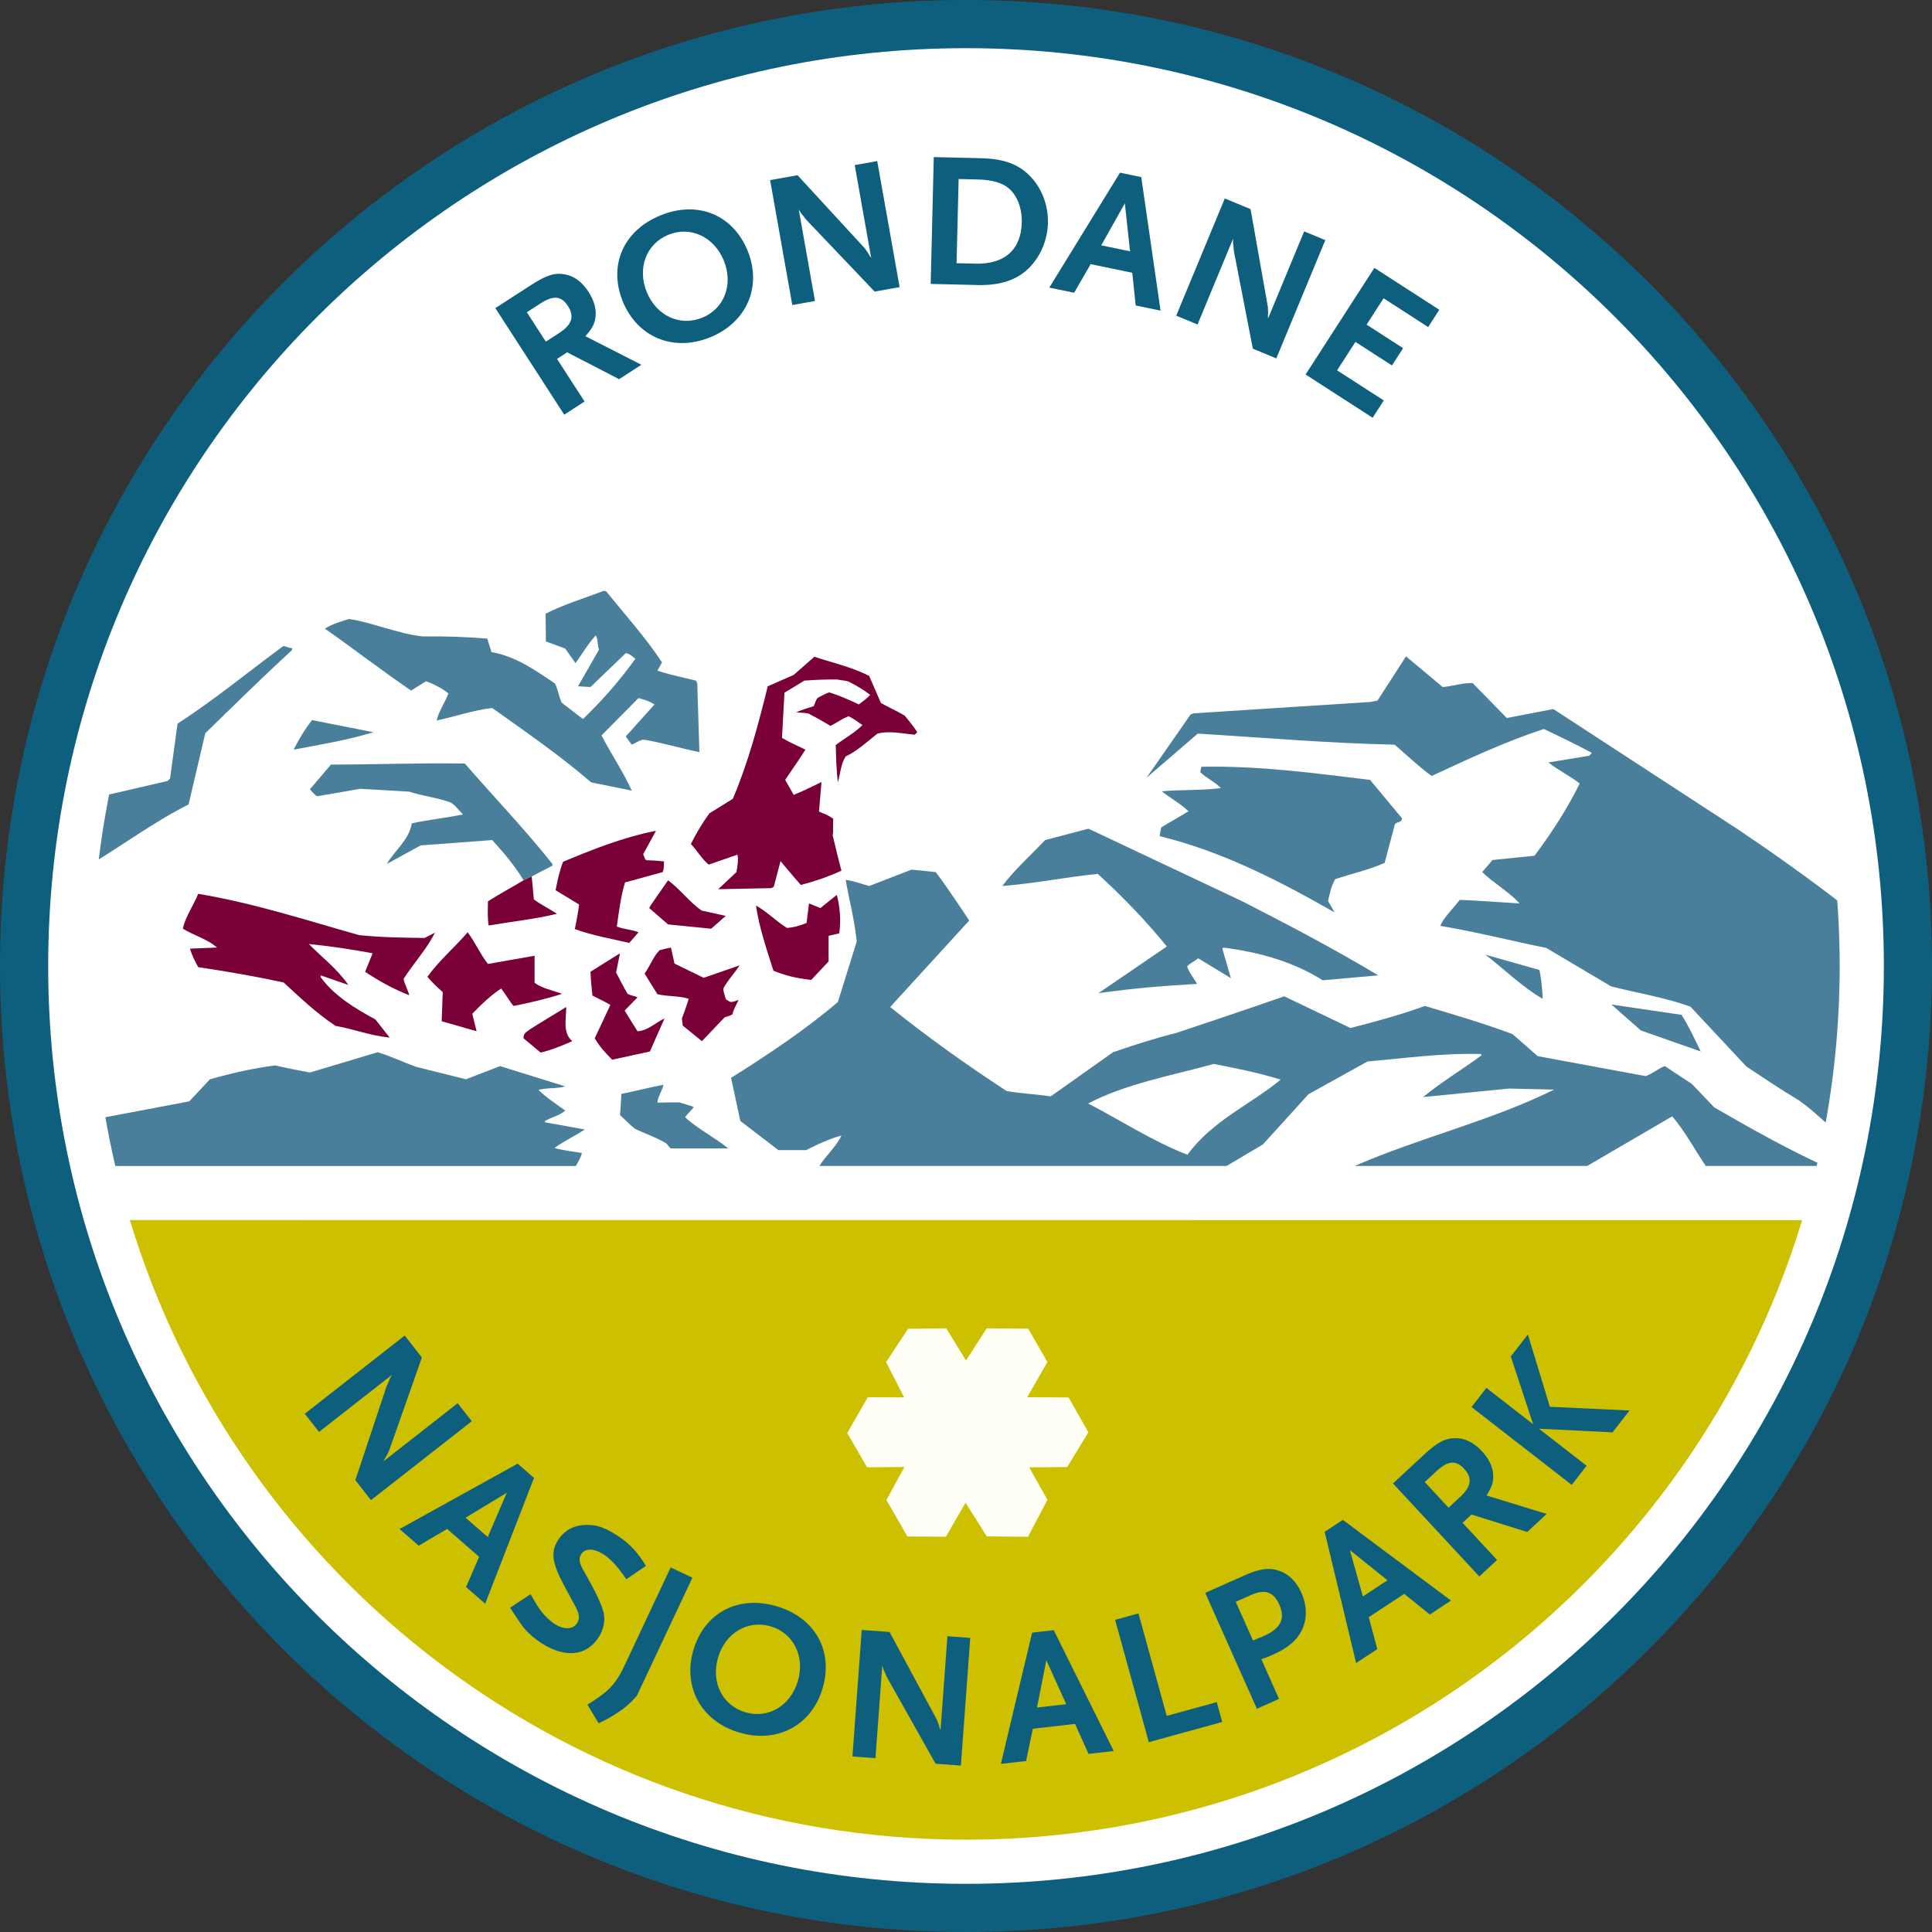
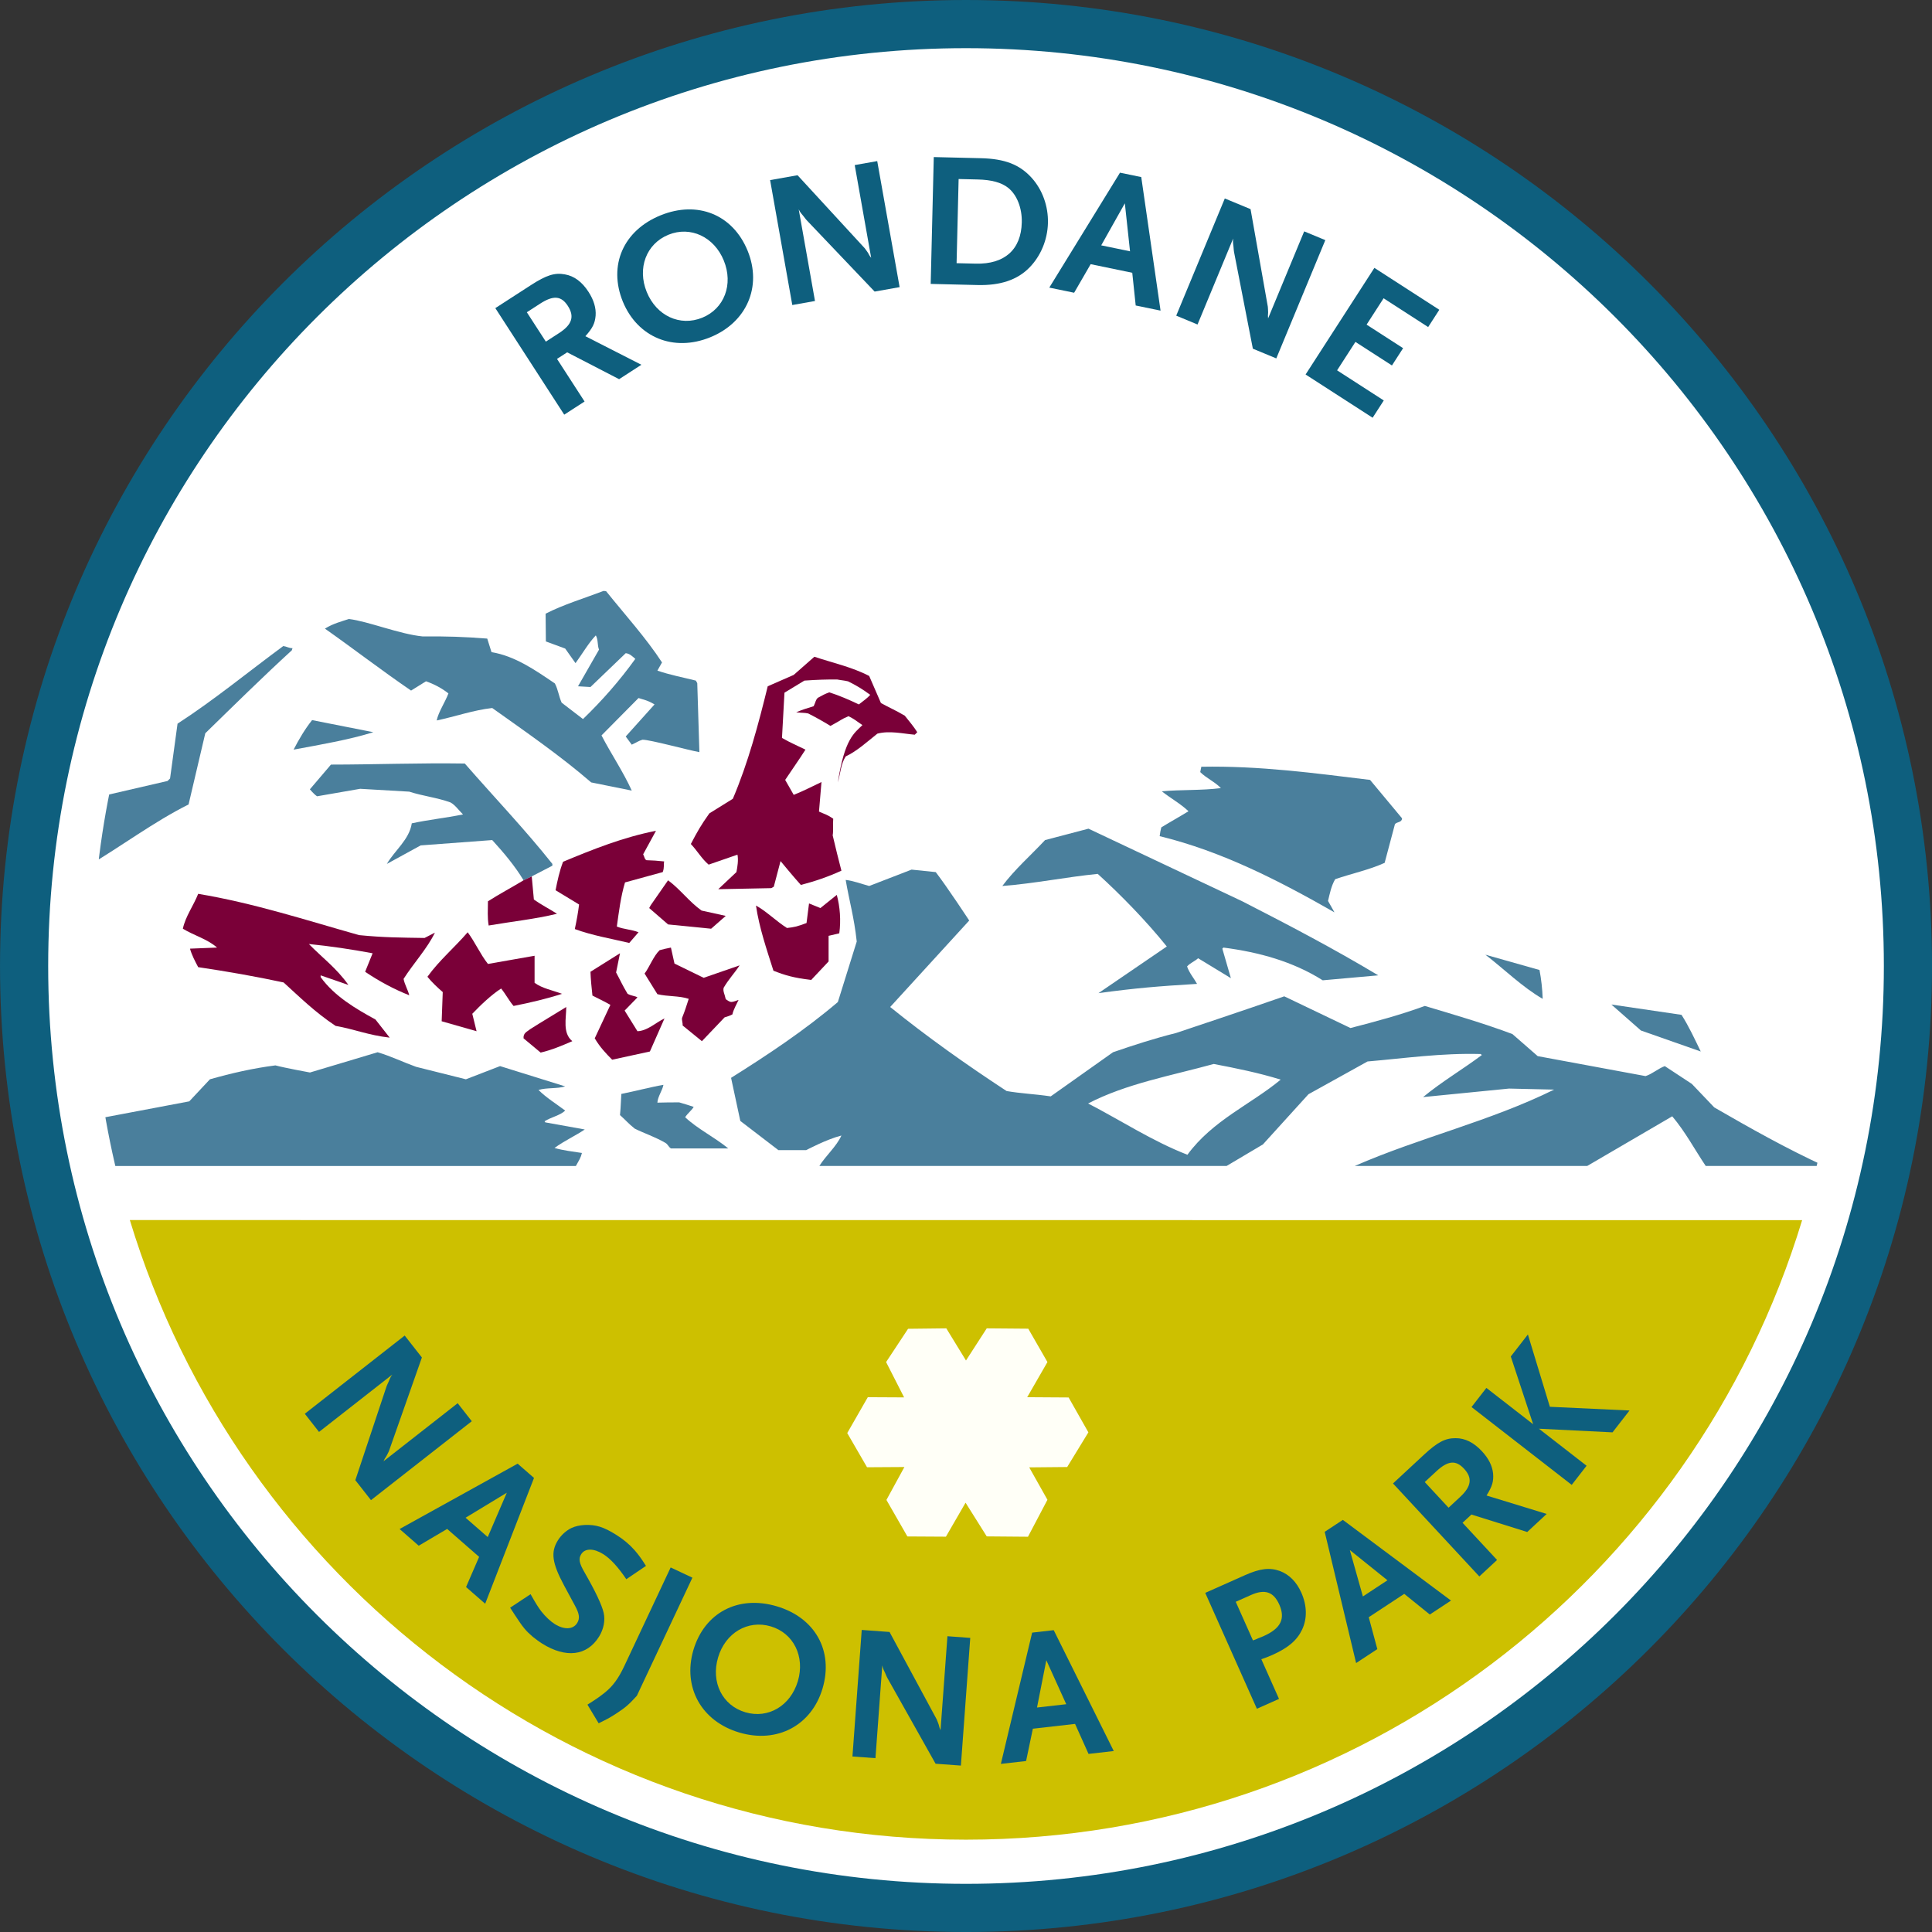
<svg xmlns="http://www.w3.org/2000/svg" version="1.0" width="125.647" height="125.647" id="svg3707">
  <rect width="100%" height="100%" fill="#333333" stroke="none" />
  <defs id="defs3709">
    <clipPath id="clipPath3503">
      <path d="M 89.703,490.529 C 89.703,466.736 105.674,446.674 127.48,440.476 L 127.48,440.476 L 155.984,440.476 C 173.259,445.386 186.871,458.995 191.783,476.27 L 191.783,476.27 L 191.783,504.788 C 185.584,526.59 165.523,542.557 141.732,542.557 L 141.732,542.557 C 112.998,542.557 89.703,519.263 89.703,490.529" id="path3505" />
    </clipPath>
    <clipPath id="clipPath3519">
      <path d="M 95.288,491.517 C 95.288,466.412 115.639,446.062 140.743,446.062 L 140.743,446.062 C 165.848,446.062 186.198,466.412 186.198,491.517 L 186.198,491.517 C 186.198,516.621 165.848,536.971 140.743,536.971 L 140.743,536.971 C 115.639,536.971 95.288,516.621 95.288,491.517" id="path3521" />
    </clipPath>
    <clipPath id="clipPath3615">
      <path d="M 89.703,490.529 C 89.703,466.736 105.674,446.674 127.48,440.476 L 127.48,440.476 L 155.984,440.476 C 173.259,445.386 186.871,458.995 191.783,476.27 L 191.783,476.27 L 191.783,504.788 C 185.584,526.59 165.523,542.557 141.732,542.557 L 141.732,542.557 C 112.998,542.557 89.703,519.263 89.703,490.529" id="path3617" />
    </clipPath>
  </defs>
  <g transform="translate(-312.176,-469.538)" id="layer1">
    <g transform="matrix(1.25,0,0,-1.25,199.071,1146.758)" id="g3499">
      <g clip-path="url(#clipPath3503)" id="g3501">
        <g transform="translate(186.198,491.517)" id="g3507">
          <path d="M 0,0 C 0,-25.104 -20.351,-45.455 -45.455,-45.455 C -70.559,-45.455 -90.91,-25.104 -90.91,0 C -90.91,25.104 -70.559,45.455 -45.455,45.455 C -20.351,45.455 0,25.104 0,0" id="path3509" style="fill:#fffbd1;fill-opacity:1;fill-rule:nonzero;stroke:none" />
        </g>
        <g transform="translate(189.75,491.517)" id="g3511">
          <path d="M 0,0 C 0,-27.066 -21.941,-49.007 -49.006,-49.007 C -76.072,-49.007 -98.012,-27.066 -98.012,0 C -98.012,27.065 -76.072,49.006 -49.006,49.006 C -21.941,49.006 0,27.065 0,0" id="path3513" style="fill:#ffffff;fill-opacity:1;fill-rule:nonzero;stroke:none" />
        </g>
      </g>
    </g>
    <g transform="matrix(1.25,0,0,-1.25,199.071,1146.758)" id="g3515">
      <g clip-path="url(#clipPath3519)" id="g3517">
        <g transform="translate(122.02,511.015)" id="g3523">
          <path d="M 0,0 C 0.982,-1.223 2.074,-2.426 2.907,-3.704 L 2.667,-4.13 C 3.315,-4.353 4.001,-4.483 4.667,-4.649 L 4.741,-4.779 L 4.852,-8.371 C 4.315,-8.279 2.275,-7.719 1.891,-7.725 C 1.679,-7.788 1.637,-7.841 1.333,-7.983 L 1.019,-7.557 L 2.518,-5.889 C 2.146,-5.665 1.963,-5.649 1.685,-5.556 L -0.241,-7.501 C 0.259,-8.464 0.889,-9.391 1.333,-10.372 L -0.778,-9.946 C -2.408,-8.538 -4.186,-7.316 -5.927,-6.075 C -6.908,-6.186 -7.853,-6.52 -8.816,-6.723 C -8.723,-6.279 -8.39,-5.797 -8.205,-5.316 C -8.557,-5.038 -8.952,-4.832 -9.372,-4.685 L -10.149,-5.168 C -11.668,-4.13 -13.131,-3.001 -14.631,-1.945 C -14.202,-1.677 -13.754,-1.567 -13.384,-1.444 C -12.366,-1.567 -10.764,-2.231 -9.538,-2.352 C -8.291,-2.339 -7.396,-2.37 -6.186,-2.463 L -5.964,-3.168 C -4.742,-3.371 -3.704,-4.094 -2.667,-4.797 C -2.5,-5.112 -2.463,-5.464 -2.315,-5.797 L -1.204,-6.65 C -0.204,-5.686 0.704,-4.649 1.518,-3.519 C 1.37,-3.39 1.222,-3.241 1.019,-3.223 L -0.815,-4.983 L -1.463,-4.945 L -0.37,-3.038 C -0.463,-2.815 -0.407,-2.519 -0.537,-2.297 C -0.926,-2.704 -1.241,-3.26 -1.593,-3.741 L -2.13,-2.982 L -3.135,-2.612 L -3.149,-1.167 C -2.204,-0.685 -1.149,-0.371 -0.13,0.018 L 0,0 z" id="path3525" style="fill:#4a7f9c;fill-opacity:1;fill-rule:nonzero;stroke:none" />
        </g>
        <g transform="translate(105.703,508.052)" id="g3527">
          <path d="M 0,0 L -0.037,-0.111 C -1.556,-1.5 -3.075,-3 -4.538,-4.426 L -5.408,-8.13 C -7.223,-9.038 -8.89,-10.297 -10.649,-11.334 C -10.538,-10.112 -10.242,-8.89 -9.946,-7.705 L -6.501,-6.908 L -6.371,-6.778 L -5.982,-3.927 C -4.093,-2.704 -2.315,-1.241 -0.481,0.111 C -0.315,0.092 -0.185,0 0,0" id="path3529" style="fill:#4a7f9c;fill-opacity:1;fill-rule:nonzero;stroke:none" />
        </g>
        <g transform="translate(165.543,506.033)" id="g3531">
-           <path d="M 0,0 C 0.537,0.037 1.019,0.223 1.556,0.204 L 3.334,-1.611 L 5.759,-1.148 L 15.391,-7.426 C 17.261,-8.686 19.113,-10.001 20.947,-11.427 C 21.317,-15.335 21.225,-19.279 20.41,-23.076 C 19.475,-22.281 19.185,-21.961 18.529,-21.504 C 17.437,-20.846 16.697,-20.341 15.798,-19.742 L 12.89,-16.631 C 11.557,-16.15 10.131,-15.927 8.76,-15.575 L 5.39,-13.576 C 3.556,-13.204 1.741,-12.742 -0.129,-12.427 C 0.074,-11.964 0.537,-11.538 0.889,-11.075 C 1.926,-11.112 3.001,-11.204 4.001,-11.26 C 3.445,-10.649 2.649,-10.204 2.056,-9.63 L 2.593,-9.001 L 4.779,-8.778 C 5.667,-7.593 6.482,-6.334 7.131,-5.019 C 6.594,-4.611 6.019,-4.334 5.501,-3.926 L 7.631,-3.574 L 7.76,-3.426 C 6.926,-2.982 6.093,-2.574 5.26,-2.185 C 3.241,-2.852 1.334,-3.741 -0.574,-4.63 C -1.26,-4.129 -1.852,-3.556 -2.5,-3 C -6,-2.926 -9.334,-2.63 -12.742,-2.426 L -15.409,-4.723 L -13.112,-1.426 L -12.964,-1.37 L -3.759,-0.778 L -3.389,-0.704 L -1.907,1.593 L 0,0 z" id="path3533" style="fill:#4a7f9c;fill-opacity:1;fill-rule:nonzero;stroke:none" />
-         </g>
+           </g>
        <g transform="translate(109.907,503.681)" id="g3535">
          <path d="M 0,0 C -1.241,-0.389 -2.76,-0.649 -4.148,-0.907 C -3.871,-0.37 -3.556,0.166 -3.186,0.629 L 0,0 z" id="path3537" style="fill:#4a7f9c;fill-opacity:1;fill-rule:nonzero;stroke:none" />
        </g>
        <g transform="translate(117.723,495.977)" id="g3539">
          <path d="M 0,0 C -0.444,0.74 -1.037,1.444 -1.63,2.092 L -5.352,1.815 L -7.112,0.851 C -6.704,1.555 -5.945,2.111 -5.815,2.963 C -4.963,3.148 -4.079,3.239 -3.149,3.426 C -3.407,3.679 -3.552,3.912 -3.801,4.05 C -4.496,4.303 -5.251,4.384 -5.945,4.611 L -8.501,4.759 L -10.742,4.37 C -10.908,4.477 -11.117,4.732 -11.117,4.732 L -10.02,6.019 C -7.834,6.019 -5.408,6.111 -3.056,6.074 C -1.556,4.352 0.074,2.648 1.5,0.851 L 1.5,0.759 L 0.426,0.203 L 0,0 z" id="path3541" style="fill:#4a7f9c;fill-opacity:1;fill-rule:nonzero;stroke:none" />
        </g>
        <g transform="translate(161.765,501.199)" id="g3543">
          <path d="M 0,0 L 1.666,-2 C 1.648,-2.223 1.425,-2.167 1.296,-2.297 L 0.759,-4.315 C -0.056,-4.686 -0.964,-4.871 -1.816,-5.167 C -2.019,-5.519 -2.094,-5.908 -2.187,-6.297 L -1.852,-6.89 C -4.742,-5.241 -7.687,-3.723 -10.946,-2.926 C -10.919,-2.725 -10.906,-2.643 -10.861,-2.47 C -10.409,-2.192 -9.946,-1.937 -9.447,-1.63 C -9.854,-1.241 -10.391,-0.945 -10.836,-0.593 C -9.835,-0.5 -8.761,-0.556 -7.761,-0.426 C -8.058,-0.111 -8.521,0.092 -8.835,0.407 L -8.779,0.685 C -5.742,0.741 -2.89,0.352 0,0" id="path3545" style="fill:#4a7f9c;fill-opacity:1;fill-rule:nonzero;stroke:none" />
        </g>
        <g transform="translate(155.116,494.884)" id="g3547">
          <path d="M 0,0 C 2.389,-1.223 4.76,-2.464 7.075,-3.853 L 4.186,-4.111 C 2.63,-3.13 0.871,-2.648 -0.981,-2.408 L -1.037,-2.464 L -0.592,-4 L -2.296,-2.963 C -2.481,-3.13 -2.704,-3.204 -2.871,-3.39 C -2.759,-3.723 -2.518,-4 -2.352,-4.297 C -4.362,-4.419 -5.519,-4.512 -7.481,-4.779 L -3.926,-2.352 C -4.982,-1.037 -6.315,0.333 -7.52,1.426 C -9.186,1.259 -10.797,0.926 -12.483,0.796 C -11.835,1.667 -11.001,2.389 -10.259,3.185 L -8.001,3.778 L 0,0 z" id="path3549" style="fill:#4a7f9c;fill-opacity:1;fill-rule:nonzero;stroke:none" />
        </g>
        <g transform="translate(170.581,491.309)" id="g3551">
          <path d="M 0,0 C 0.092,-0.482 0.148,-0.982 0.166,-1.501 C -0.871,-0.907 -1.852,0.056 -2.815,0.796 L 0,0 z" id="path3553" style="fill:#4a7f9c;fill-opacity:1;fill-rule:nonzero;stroke:none" />
        </g>
        <g transform="translate(177.97,488.976)" id="g3555">
          <path d="M 0,0 C 0.389,-0.611 0.685,-1.26 1,-1.907 L -2.112,-0.815 L -3.649,0.537 L 0,0 z" id="path3557" style="fill:#4a7f9c;fill-opacity:1;fill-rule:nonzero;stroke:none" />
        </g>
        <g transform="translate(135.706,506.607)" id="g3559">
-           <path d="M 0,0 L 0.611,-1.408 C 1.088,-1.673 1.342,-1.766 1.852,-2.067 C 2.037,-2.299 2.331,-2.649 2.5,-2.924 C 2.5,-2.924 2.465,-2.97 2.371,-3.056 C 1.741,-3.001 1.056,-2.834 0.426,-3.001 C -0.111,-3.426 -0.63,-3.908 -1.223,-4.186 C -1.482,-4.593 -1.501,-5.094 -1.63,-5.538 C -1.704,-4.927 -1.722,-4.259 -1.741,-3.593 C -1.278,-3.241 -0.76,-2.963 -0.352,-2.556 C -0.718,-2.299 -0.815,-2.223 -1.075,-2.093 C -1.505,-2.276 -1.412,-2.276 -2.014,-2.599 C -2.302,-2.42 -2.756,-2.161 -3.172,-1.951 C -3.38,-1.905 -3.496,-1.928 -3.797,-1.89 C -3.404,-1.72 -3.264,-1.697 -2.889,-1.574 C -2.778,-1.349 -2.789,-1.237 -2.668,-1.135 C -2.431,-1.002 -2.285,-0.926 -2.074,-0.852 C -1.556,-1.018 -1.037,-1.241 -0.537,-1.481 C -0.255,-1.257 -0.111,-1.167 0.055,-0.982 C -0.394,-0.655 -0.672,-0.492 -1.099,-0.28 C -1.32,-0.227 -1.447,-0.227 -1.667,-0.183 C -2.257,-0.181 -2.651,-0.192 -3.371,-0.241 L -4.408,-0.87 L -4.537,-3.223 C -4.098,-3.479 -3.723,-3.63 -3.315,-3.833 C -3.681,-4.405 -3.982,-4.822 -4.371,-5.408 L -3.927,-6.186 C -3.404,-5.98 -2.964,-5.742 -2.482,-5.519 L -2.612,-7.056 C -2.28,-7.207 -2.188,-7.207 -1.871,-7.427 C -1.899,-7.739 -1.852,-8.005 -1.899,-8.294 C -1.736,-9.001 -1.609,-9.487 -1.445,-10.131 C -2.13,-10.446 -2.834,-10.686 -3.556,-10.872 C -3.927,-10.464 -4.612,-9.631 -4.612,-9.631 L -4.963,-10.964 L -5.093,-11.039 L -7.853,-11.094 L -6.908,-10.205 C -6.853,-9.927 -6.797,-9.575 -6.853,-9.297 L -8.353,-9.816 C -8.705,-9.52 -8.946,-9.094 -9.279,-8.742 C -8.936,-8.086 -8.752,-7.762 -8.316,-7.149 L -7.094,-6.39 C -6.297,-4.519 -5.76,-2.5 -5.279,-0.537 L -3.927,0.055 L -2.852,1 C -1.908,0.685 -0.889,0.463 0,0" id="path3561" style="fill:#7a0038;fill-opacity:1;fill-rule:nonzero;stroke:none" />
+           <path d="M 0,0 L 0.611,-1.408 C 1.088,-1.673 1.342,-1.766 1.852,-2.067 C 2.037,-2.299 2.331,-2.649 2.5,-2.924 C 2.5,-2.924 2.465,-2.97 2.371,-3.056 C 1.741,-3.001 1.056,-2.834 0.426,-3.001 C -0.111,-3.426 -0.63,-3.908 -1.223,-4.186 C -1.482,-4.593 -1.501,-5.094 -1.63,-5.538 C -1.278,-3.241 -0.76,-2.963 -0.352,-2.556 C -0.718,-2.299 -0.815,-2.223 -1.075,-2.093 C -1.505,-2.276 -1.412,-2.276 -2.014,-2.599 C -2.302,-2.42 -2.756,-2.161 -3.172,-1.951 C -3.38,-1.905 -3.496,-1.928 -3.797,-1.89 C -3.404,-1.72 -3.264,-1.697 -2.889,-1.574 C -2.778,-1.349 -2.789,-1.237 -2.668,-1.135 C -2.431,-1.002 -2.285,-0.926 -2.074,-0.852 C -1.556,-1.018 -1.037,-1.241 -0.537,-1.481 C -0.255,-1.257 -0.111,-1.167 0.055,-0.982 C -0.394,-0.655 -0.672,-0.492 -1.099,-0.28 C -1.32,-0.227 -1.447,-0.227 -1.667,-0.183 C -2.257,-0.181 -2.651,-0.192 -3.371,-0.241 L -4.408,-0.87 L -4.537,-3.223 C -4.098,-3.479 -3.723,-3.63 -3.315,-3.833 C -3.681,-4.405 -3.982,-4.822 -4.371,-5.408 L -3.927,-6.186 C -3.404,-5.98 -2.964,-5.742 -2.482,-5.519 L -2.612,-7.056 C -2.28,-7.207 -2.188,-7.207 -1.871,-7.427 C -1.899,-7.739 -1.852,-8.005 -1.899,-8.294 C -1.736,-9.001 -1.609,-9.487 -1.445,-10.131 C -2.13,-10.446 -2.834,-10.686 -3.556,-10.872 C -3.927,-10.464 -4.612,-9.631 -4.612,-9.631 L -4.963,-10.964 L -5.093,-11.039 L -7.853,-11.094 L -6.908,-10.205 C -6.853,-9.927 -6.797,-9.575 -6.853,-9.297 L -8.353,-9.816 C -8.705,-9.52 -8.946,-9.094 -9.279,-8.742 C -8.936,-8.086 -8.752,-7.762 -8.316,-7.149 L -7.094,-6.39 C -6.297,-4.519 -5.76,-2.5 -5.279,-0.537 L -3.927,0.055 L -2.852,1 C -1.908,0.685 -0.889,0.463 0,0" id="path3561" style="fill:#7a0038;fill-opacity:1;fill-rule:nonzero;stroke:none" />
        </g>
        <g transform="translate(118.149,496.18)" id="g3563">
          <path d="M 0,0 L 0.111,-1.204 C 0.5,-1.482 0.907,-1.685 1.315,-1.945 C 0.185,-2.222 -1.055,-2.352 -2.241,-2.556 C -2.315,-2.093 -2.278,-1.796 -2.278,-1.296 C -1.667,-0.907 -1.037,-0.574 -0.426,-0.204 L 0,0 z" id="path3565" style="fill:#7a0038;fill-opacity:1;fill-rule:nonzero;stroke:none" />
        </g>
        <g transform="translate(123.946,497.329)" id="g3567">
          <path d="M 0,0 C 0.069,-0.127 0.072,-0.263 0.174,-0.308 C 0.463,-0.313 0.764,-0.336 1.092,-0.371 C 1.055,-0.556 1.111,-0.683 1.018,-0.926 L -0.944,-1.463 C -1.167,-2.204 -1.26,-2.982 -1.37,-3.76 C -1,-3.908 -0.611,-3.908 -0.241,-4.056 L -0.723,-4.612 C -1.667,-4.39 -2.649,-4.223 -3.556,-3.89 C -3.464,-3.463 -3.389,-3.056 -3.334,-2.612 L -4.557,-1.87 C -4.464,-1.389 -4.353,-0.871 -4.167,-0.389 C -2.612,0.259 -1.037,0.889 0.667,1.222 L 0,0 z" id="path3569" style="fill:#7a0038;fill-opacity:1;fill-rule:nonzero;stroke:none" />
        </g>
        <g transform="translate(126.983,494.402)" id="g3571">
          <path d="M 0,0 L 1.26,-0.278 L 0.5,-0.945 L -1.741,-0.722 L -2.723,0.13 L -2.644,0.276 L -1.741,1.574 C -1.093,1.093 -0.667,0.481 0,0" id="path3573" style="fill:#7a0038;fill-opacity:1;fill-rule:nonzero;stroke:none" />
        </g>
        <g transform="translate(109.166,493.124)" id="g3575">
          <path d="M 0,0 C 1.29,-0.128 2.155,-0.128 3.408,-0.148 L 3.945,0.129 C 3.556,-0.685 2.834,-1.463 2.315,-2.278 C 2.371,-2.575 2.537,-2.834 2.611,-3.13 C 1.815,-2.814 1.056,-2.407 0.315,-1.908 L 0.704,-0.945 C -0.389,-0.74 -1.5,-0.574 -2.611,-0.463 C -1.926,-1.167 -1.167,-1.722 -0.556,-2.592 L -2,-2.093 L -2,-2.185 C -1.278,-3.185 -0.167,-3.834 0.852,-4.39 L 1.593,-5.334 C 0.472,-5.206 -0.26,-4.889 -1.222,-4.723 C -2.306,-4.003 -3.111,-3.203 -3.926,-2.463 C -5.389,-2.148 -6.871,-1.889 -8.371,-1.667 C -8.538,-1.352 -8.705,-1.037 -8.797,-0.704 L -7.39,-0.648 C -7.89,-0.204 -8.593,-0.019 -9.168,0.333 C -9.038,0.963 -8.612,1.537 -8.371,2.148 C -5.482,1.667 -2.76,0.778 0,0" id="path3577" style="fill:#7a0038;fill-opacity:1;fill-rule:nonzero;stroke:none" />
        </g>
        <g transform="translate(134.15,493.217)" id="g3579">
          <path d="M 0,0 L -0.556,-0.13 L -0.556,-1.463 L -1.463,-2.427 C -2.38,-2.313 -2.815,-2.186 -3.426,-1.945 C -3.778,-0.834 -4.167,0.296 -4.334,1.444 C -3.815,1.166 -3.278,0.629 -2.723,0.278 C -2.371,0.315 -2.195,0.35 -1.704,0.536 L -1.574,1.555 L -0.982,1.315 L -0.13,2 C 0.037,1.388 0.093,0.666 0,0" id="path3581" style="fill:#7a0038;fill-opacity:1;fill-rule:nonzero;stroke:none" />
        </g>
        <g transform="translate(115.871,491.624)" id="g3583">
          <path d="M 0,0 L 2.426,0.426 L 2.426,-0.982 C 2.833,-1.279 3.371,-1.371 3.853,-1.555 C 3.112,-1.797 2.186,-2.018 1.333,-2.186 C 1.093,-1.908 0.926,-1.574 0.686,-1.279 C 0.167,-1.612 -0.389,-2.148 -0.815,-2.593 L -0.592,-3.5 L -2.408,-2.982 L -2.352,-1.463 C -2.611,-1.241 -2.926,-0.945 -3.149,-0.667 C -2.537,0.185 -1.722,0.87 -1.055,1.648 C -0.667,1.13 -0.407,0.518 0,0" id="path3585" style="fill:#7a0038;fill-opacity:1;fill-rule:nonzero;stroke:none" />
        </g>
        <g transform="translate(125.576,491.643)" id="g3587">
          <path d="M 0,0 L 1.519,-0.74 L 3.389,-0.093 C 3.116,-0.507 2.838,-0.785 2.56,-1.254 C 2.509,-1.431 2.607,-1.572 2.667,-1.852 C 2.769,-1.919 2.871,-2.01 2.987,-1.995 C 3.103,-1.982 3.223,-1.926 3.334,-1.889 C 3.24,-2.101 3.07,-2.382 3.012,-2.646 C 2.838,-2.729 2.848,-2.722 2.607,-2.798 L 1.426,-4.037 L 0.426,-3.223 C 0.431,-3.077 0.374,-2.95 0.394,-2.827 C 0.546,-2.451 0.616,-2.219 0.741,-1.834 C 0.241,-1.667 -0.352,-1.722 -0.889,-1.592 L -1.556,-0.519 C -1.313,-0.204 -1.087,0.402 -0.773,0.697 C -0.519,0.767 -0.495,0.767 -0.185,0.833 L 0,0 z" id="path3589" style="fill:#7a0038;fill-opacity:1;fill-rule:nonzero;stroke:none" />
        </g>
        <g transform="translate(122.538,491.18)" id="g3591">
          <path d="M 0,0 C 0.222,-0.407 0.319,-0.646 0.597,-1.109 C 0.805,-1.225 1.018,-1.223 1.111,-1.297 L 0.444,-1.982 L 1.111,-3.056 C 1.63,-3.037 2.056,-2.612 2.519,-2.389 L 1.759,-4.111 L -0.204,-4.538 C -0.537,-4.204 -0.838,-3.887 -1.111,-3.426 L -0.297,-1.686 C -0.7,-1.456 -0.607,-1.525 -1.231,-1.201 C -1.269,-0.886 -1.324,-0.298 -1.333,0.037 L 0.203,1 L 0,0 z" id="path3593" style="fill:#7a0038;fill-opacity:1;fill-rule:nonzero;stroke:none" />
        </g>
        <g transform="translate(119.945,489.384)" id="g3595">
          <path d="M 0,0 C 0,-0.594 -0.203,-1.353 0.315,-1.778 C -0.203,-2.001 -0.759,-2.241 -1.333,-2.371 L -2.222,-1.63 C -2.241,-1.353 -2.056,-1.297 -1.87,-1.149 C -1.259,-0.76 -0.629,-0.389 0,0" id="path3597" style="fill:#7a0038;fill-opacity:1;fill-rule:nonzero;stroke:none" />
        </g>
        <g transform="translate(112.13,486.272)" id="g3599">
          <path d="M 0,0 L 2.593,-0.649 L 4.371,0.037 L 7.76,-1.019 C 7.352,-1.148 6.797,-1.075 6.371,-1.204 C 6.779,-1.612 7.297,-1.927 7.76,-2.278 C 7.482,-2.538 7.037,-2.612 6.686,-2.834 L 6.723,-2.89 L 8.778,-3.26 C 8.315,-3.575 7.704,-3.853 7.204,-4.223 C 7.667,-4.353 8.149,-4.409 8.63,-4.482 C 8.575,-4.724 8.482,-4.859 8.315,-5.16 L -16.372,-5.16 L -16.891,-2.76 L -11.798,-1.797 L -10.724,-0.649 C -9.612,-0.334 -8.483,-0.074 -7.316,0.074 C -6.834,-0.056 -5.519,-0.296 -5.519,-0.296 L -2,0.758 C -1.315,0.556 -0.667,0.24 0,0" id="path3601" style="fill:#4a7f9c;fill-opacity:1;fill-rule:nonzero;stroke:none" />
        </g>
        <g transform="translate(153.633,486.42)" id="g3603">
          <path d="M 0,0 C -2.222,-0.612 -4.537,-1.019 -6.537,-2.055 C -4.815,-2.946 -3.185,-4.02 -1.37,-4.723 C -0.054,-2.926 1.945,-2.094 3.482,-0.815 C 2.353,-0.463 1.167,-0.223 0,0 M -14.464,9.982 C -13.853,9.186 -12.723,7.463 -12.723,7.463 L -16.835,2.964 C -14.909,1.407 -12.871,-0.037 -10.778,-1.408 C -10.038,-1.537 -9.362,-1.558 -8.482,-1.686 L -5.241,0.61 C -4.166,0.981 -3.074,1.334 -1.962,1.611 C -1.962,1.611 1.871,2.889 3.668,3.519 L 7.113,1.87 C 8.408,2.204 9.723,2.556 10.983,3.019 C 12.465,2.575 14.058,2.112 15.539,1.556 L 16.854,0.408 L 22.466,-0.631 C 22.818,-0.518 23.115,-0.242 23.466,-0.111 L 24.874,-1.037 L 26.04,-2.26 C 27.93,-3.353 29.8,-4.402 31.764,-5.307 L 25.596,-5.307 C 25.003,-4.42 24.54,-3.538 23.854,-2.723 L 19.429,-5.307 L 7.334,-5.307 C 10.724,-3.826 14.372,-2.982 17.707,-1.334 L 15.363,-1.28 L 10.891,-1.723 C 11.854,-0.926 12.929,-0.296 13.946,0.463 L 13.891,0.518 C 11.835,0.574 9.946,0.296 8.001,0.13 L 4.927,-1.575 L 2.557,-4.186 L 0.667,-5.307 L -20.52,-5.307 C -20.187,-4.771 -19.631,-4.297 -19.372,-3.723 C -20.15,-3.919 -21.205,-4.483 -21.205,-4.483 L -22.65,-4.483 L -24.632,-2.964 L -25.113,-0.722 C -23.224,0.463 -21.298,1.74 -19.557,3.222 L -18.575,6.371 C -18.714,7.656 -18.965,8.482 -19.15,9.575 C -18.779,9.538 -18.334,9.371 -17.927,9.26 L -15.723,10.112 L -14.464,9.982 z" id="path3605" style="fill:#4a7f9c;fill-opacity:1;fill-rule:nonzero;stroke:none" />
        </g>
        <g transform="translate(125.001,485.334)" id="g3607">
          <path d="M 0,0 C -0.055,-0.296 -0.296,-0.61 -0.315,-0.926 C 0.032,-0.915 0.426,-0.912 0.82,-0.912 C 1.121,-1.004 1.317,-1.056 1.574,-1.147 C 1.482,-1.315 1.259,-1.482 1.13,-1.685 C 1.778,-2.296 2.648,-2.715 3.371,-3.307 L 0.389,-3.307 C 0.262,-3.229 0.236,-3.097 0.102,-3.019 C -0.411,-2.717 -1.032,-2.509 -1.495,-2.277 C -1.866,-1.977 -1.926,-1.87 -2.26,-1.574 C -2.213,-1.097 -2.213,-0.772 -2.19,-0.472 C -1.523,-0.342 -0.648,-0.11 0,0" id="path3609" style="fill:#4a7f9c;fill-opacity:1;fill-rule:nonzero;stroke:none" />
        </g>
      </g>
    </g>
    <g transform="matrix(1.25,0,0,-1.25,199.071,1146.758)" id="g3611">
      <g clip-path="url(#clipPath3615)" id="g3613">
        <g transform="translate(184.245,478.294)" id="g3619">
          <path d="M 0,0 C -5.663,-18.655 -22.997,-32.232 -43.502,-32.232 C -64.009,-32.232 -81.345,-18.652 -87.006,0.005 L 0,0 z" id="path3621" style="fill:#cdc000;fill-opacity:1;fill-rule:nonzero;stroke:none" />
        </g>
        <g transform="translate(139.718,472.665)" id="g3623">
          <path d="M 0,0 L 1.024,-1.673 L 2.104,0 L 4.264,-0.018 L 5.262,-1.754 L 4.209,-3.582 L 6.364,-3.596 L 7.392,-5.411 L 6.289,-7.215 L 4.314,-7.233 L 5.262,-8.919 L 4.249,-10.842 L 2.104,-10.824 L 1.002,-9.071 L -0.02,-10.839 L -2.025,-10.827 L -3.115,-8.927 L -2.18,-7.215 L -4.124,-7.227 L -5.154,-5.448 L -4.084,-3.582 L -2.195,-3.592 L -3.132,-1.754 L -1.989,-0.023 L 0,0 z" id="path3625" style="fill:#fffff7;fill-opacity:1;fill-rule:nonzero;stroke:none" />
        </g>
        <g transform="translate(189.75,491.517)" id="g3627">
          <path d="M 0,0 C 0,-27.066 -21.941,-49.006 -49.006,-49.006 C -76.072,-49.006 -98.012,-27.066 -98.012,0 C -98.012,27.066 -76.072,49.006 -49.006,49.006 C -21.941,49.006 0,27.066 0,0 z" id="path3629" style="fill:none;stroke:#0e5f7e;stroke-width:2.506;stroke-linecap:butt;stroke-linejoin:miter;stroke-miterlimit:4;stroke-dasharray:none;stroke-opacity:1" />
        </g>
        <g transform="translate(118.583,525.976)" id="g3631">
          <path d="M 0,0 L -0.689,-0.446 L 0.3,-1.974 L 0.988,-1.529 C 1.66,-1.094 1.802,-0.669 1.444,-0.115 C 1.102,0.414 0.689,0.445 0,0 M 4.112,-3.928 L 1.41,-2.531 L 0.881,-2.873 L 2.315,-5.09 L 1.256,-5.774 L -2.328,-0.231 L -0.48,0.964 C 0.326,1.485 0.761,1.623 1.289,1.525 C 1.771,1.443 2.183,1.137 2.519,0.616 C 2.796,0.188 2.918,-0.222 2.89,-0.621 C 2.854,-1.025 2.737,-1.267 2.357,-1.692 L 5.271,-3.178 L 4.112,-3.928 z" id="path3633" style="fill:#0e5f7e;fill-opacity:1;fill-rule:nonzero;stroke:none" />
        </g>
        <g transform="translate(125.262,529.563)" id="g3635">
          <path d="M 0,0 C -1.158,-0.472 -1.632,-1.745 -1.13,-2.977 C -0.625,-4.219 0.601,-4.788 1.759,-4.316 C 2.907,-3.848 3.386,-2.584 2.88,-1.343 C 2.378,-0.111 1.148,0.468 0,0 M 2.174,-5.335 C 0.266,-6.113 -1.604,-5.341 -2.372,-3.483 C -3.142,-1.593 -2.347,0.221 -0.412,1.009 C 1.515,1.794 3.351,1.052 4.121,-0.837 C 4.88,-2.699 4.073,-4.562 2.174,-5.335" id="path3637" style="fill:#0e5f7e;fill-opacity:1;fill-rule:nonzero;stroke:none" />
        </g>
        <g transform="translate(135.989,526.606)" id="g3639">
          <path d="M 0,0 L -3.533,3.71 C -3.558,3.736 -3.623,3.816 -3.717,3.942 C -3.78,4.012 -3.808,4.057 -3.82,4.066 C -3.873,4.137 -3.9,4.173 -3.949,4.276 L -3.103,-0.49 L -4.284,-0.7 L -5.438,5.8 L -4.01,6.053 L -0.524,2.264 C -0.51,2.246 -0.472,2.202 -0.43,2.138 C -0.389,2.074 -0.362,2.038 -0.349,2.021 L -0.26,1.864 L -0.18,1.756 L -1.036,6.581 L 0.135,6.789 L 1.3,0.231 L 0,0 z" id="path3641" style="fill:#0e5f7e;fill-opacity:1;fill-rule:nonzero;stroke:none" />
        </g>
        <g transform="translate(142.929,532.01)" id="g3643">
          <path d="M 0,0 C -0.344,0.269 -0.85,0.411 -1.57,0.428 L -2.57,0.452 L -2.676,-3.927 L -1.676,-3.951 C -0.176,-3.988 0.682,-3.218 0.716,-1.808 C 0.735,-1.058 0.462,-0.362 0,0 M 1.11,-4.159 C 0.484,-4.794 -0.393,-5.093 -1.583,-5.064 L -4.023,-5.005 L -3.863,1.594 L -1.413,1.535 C -0.164,1.505 0.609,1.206 1.243,0.5 C 1.798,-0.124 2.097,-0.971 2.077,-1.831 C 2.055,-2.711 1.705,-3.553 1.11,-4.159" id="path3645" style="fill:#0e5f7e;fill-opacity:1;fill-rule:nonzero;stroke:none" />
        </g>
        <g transform="translate(149.007,531.198)" id="g3647">
          <path d="M 0,0 L -1.229,-2.187 L 0.27,-2.497 L 0,0 z M 0.565,-5.316 L 0.386,-3.614 L -1.778,-3.166 L -2.638,-4.653 L -3.931,-4.386 L -0.252,1.594 L 0.854,1.365 L 1.858,-5.583 L 0.565,-5.316 z" id="path3649" style="fill:#0e5f7e;fill-opacity:1;fill-rule:nonzero;stroke:none" />
        </g>
        <g transform="translate(155.667,523.635)" id="g3651">
          <path d="M 0,0 L -0.979,5.029 C -0.986,5.064 -0.998,5.167 -1.009,5.323 C -1.025,5.416 -1.024,5.47 -1.029,5.483 C -1.036,5.572 -1.039,5.617 -1.025,5.73 L -2.878,1.258 L -3.987,1.718 L -1.459,7.815 L -0.119,7.26 L 0.778,2.19 C 0.779,2.167 0.788,2.109 0.789,2.033 C 0.789,1.957 0.793,1.912 0.795,1.89 L 0.785,1.71 L 0.794,1.576 L 2.671,6.103 L 3.77,5.648 L 1.22,-0.506 L 0,0 z" id="path3653" style="fill:#0e5f7e;fill-opacity:1;fill-rule:nonzero;stroke:none" />
        </g>
        <g transform="translate(158.411,522.292)" id="g3655">
          <path d="M 0,0 L 3.579,5.547 L 6.957,3.367 L 6.377,2.468 L 4.058,3.965 L 3.174,2.594 L 5.073,1.369 L 4.493,0.47 L 2.593,1.695 L 1.639,0.216 L 4.068,-1.351 L 3.488,-2.25 L 0,0 z" id="path3657" style="fill:#0e5f7e;fill-opacity:1;fill-rule:nonzero;stroke:none" />
        </g>
        <g transform="translate(108.971,464.766)" id="g3659">
          <path d="M 0,0 L 1.618,4.861 C 1.629,4.896 1.669,4.991 1.736,5.132 C 1.768,5.221 1.795,5.267 1.797,5.281 C 1.835,5.362 1.854,5.403 1.923,5.494 L -1.889,2.51 L -2.629,3.455 L 2.568,7.524 L 3.463,6.383 L 1.753,1.525 C 1.743,1.505 1.722,1.45 1.686,1.383 C 1.649,1.317 1.63,1.276 1.62,1.256 L 1.524,1.104 L 1.466,0.983 L 5.325,4.004 L 6.059,3.067 L 0.814,-1.039 L 0,0 z" id="path3661" style="fill:#0e5f7e;fill-opacity:1;fill-rule:nonzero;stroke:none" />
        </g>
        <g transform="translate(116.852,464.113)" id="g3663">
          <path d="M 0,0 L -2.145,-1.301 L -0.992,-2.307 L 0,0 z M -2.12,-4.907 L -1.44,-3.337 L -3.104,-1.884 L -4.583,-2.757 L -5.578,-1.888 L 0.564,1.512 L 1.415,0.769 L -1.125,-5.776 L -2.12,-4.907 z" id="path3665" style="fill:#0e5f7e;fill-opacity:1;fill-rule:nonzero;stroke:none" />
        </g>
        <g transform="translate(123.07,459.613)" id="g3667">
          <path d="M 0,0 C -0.429,0.634 -0.828,1.072 -1.201,1.305 C -1.702,1.618 -2.151,1.616 -2.347,1.302 C -2.496,1.064 -2.45,0.835 -2.184,0.374 C -1.614,-0.619 -1.276,-1.325 -1.178,-1.752 C -1.089,-2.139 -1.178,-2.602 -1.422,-2.992 C -2.047,-3.993 -3.142,-4.122 -4.381,-3.348 C -4.55,-3.242 -4.709,-3.119 -4.86,-3.001 C -5.221,-2.693 -5.371,-2.517 -5.786,-1.88 C -5.842,-1.798 -5.932,-1.659 -6.045,-1.482 L -4.981,-0.779 C -4.712,-1.254 -4.595,-1.445 -4.427,-1.668 C -4.211,-1.945 -3.943,-2.195 -3.722,-2.333 C -3.231,-2.64 -2.77,-2.621 -2.558,-2.281 C -2.41,-2.044 -2.436,-1.804 -2.674,-1.372 L -3.231,-0.339 C -3.869,0.849 -3.941,1.413 -3.559,2.024 C -3.384,2.304 -3.119,2.539 -2.851,2.666 C -2.668,2.752 -2.433,2.806 -2.176,2.822 C -1.593,2.848 -1.187,2.724 -0.534,2.315 C -0.161,2.082 0.143,1.833 0.427,1.514 C 0.646,1.259 0.761,1.105 1.023,0.693 L 0,0 z" id="path3669" style="fill:#0e5f7e;fill-opacity:1;fill-rule:nonzero;stroke:none" />
        </g>
        <g transform="translate(122.606,452.664)" id="g3671">
          <path d="M 0,0 C -0.321,-0.214 -0.503,-0.316 -0.976,-0.547 L -1.558,0.423 C -1.025,0.758 -0.902,0.855 -0.638,1.063 C -0.226,1.399 0.06,1.796 0.362,2.438 L 2.771,7.561 L 3.902,7.029 L 1.012,0.884 C 0.602,0.435 0.431,0.283 0,0" id="path3673" style="fill:#0e5f7e;fill-opacity:1;fill-rule:nonzero;stroke:none" />
        </g>
        <g transform="translate(130.584,457.16)" id="g3675">
          <path d="M 0,0 C -1.199,0.354 -2.365,-0.345 -2.741,-1.621 C -3.121,-2.906 -2.519,-4.116 -1.32,-4.47 C -0.13,-4.821 1.032,-4.132 1.412,-2.847 C 1.789,-1.571 1.189,-0.351 0,0 M -1.631,-5.525 C -3.607,-4.942 -4.587,-3.172 -4.027,-1.241 C -3.449,0.715 -1.696,1.637 0.309,1.045 C 2.304,0.456 3.275,-1.27 2.697,-3.226 C 2.128,-5.154 0.335,-6.106 -1.631,-5.525" id="path3677" style="fill:#0e5f7e;fill-opacity:1;fill-rule:nonzero;stroke:none" />
        </g>
        <g transform="translate(139.16,450.013)" id="g3679">
          <path d="M 0,0 L -2.51,4.466 C -2.528,4.498 -2.572,4.591 -2.631,4.736 C -2.675,4.819 -2.691,4.871 -2.701,4.881 C -2.735,4.964 -2.751,5.005 -2.773,5.117 L -3.128,0.29 L -4.325,0.377 L -3.842,6.961 L -2.395,6.855 L 0.05,2.323 C 0.059,2.302 0.085,2.25 0.11,2.178 C 0.134,2.106 0.151,2.065 0.16,2.044 L 0.207,1.87 L 0.258,1.746 L 0.617,6.634 L 1.804,6.547 L 1.317,-0.096 L 0,0 z" id="path3681" style="fill:#0e5f7e;fill-opacity:1;fill-rule:nonzero;stroke:none" />
        </g>
        <g transform="translate(144.922,455.398)" id="g3683">
          <path d="M 0,0 L -0.485,-2.461 L 1.036,-2.288 L 0,0 z M 2.196,-4.874 L 1.495,-3.313 L -0.701,-3.563 L -1.053,-5.244 L -2.365,-5.393 L -0.738,1.436 L 0.385,1.564 L 3.508,-4.724 L 2.196,-4.874 z" id="path3685" style="fill:#0e5f7e;fill-opacity:1;fill-rule:nonzero;stroke:none" />
        </g>
        <g transform="translate(150.254,451.135)" id="g3687">
-           <path d="M 0,0 L -1.752,6.364 L -0.537,6.699 L 0.931,1.367 L 3.534,2.083 L 3.819,1.051 L 0,0 z" id="path3689" style="fill:#0e5f7e;fill-opacity:1;fill-rule:nonzero;stroke:none" />
-         </g>
+           </g>
        <g transform="translate(155.581,458.796)" id="g3691">
          <path d="M 0,0 L -0.804,-0.358 L 0.092,-2.368 L 0.242,-2.312 L 0.388,-2.247 C 0.52,-2.199 0.602,-2.162 0.648,-2.142 C 1.543,-1.743 1.789,-1.239 1.46,-0.499 C 1.167,0.158 0.713,0.317 0,0 M 2.646,-1.81 C 2.38,-2.367 1.919,-2.758 1.097,-3.125 C 0.868,-3.226 0.736,-3.274 0.527,-3.345 L 1.447,-5.41 L 0.296,-5.923 L -2.391,0.106 L -0.326,1.026 C 0.46,1.376 0.959,1.435 1.493,1.245 C 1.981,1.058 2.358,0.678 2.607,0.121 C 2.904,-0.546 2.923,-1.227 2.646,-1.81" id="path3693" style="fill:#0e5f7e;fill-opacity:1;fill-rule:nonzero;stroke:none" />
        </g>
        <g transform="translate(160.712,461.131)" id="g3695">
          <path d="M 0,0 L 0.68,-2.415 L 1.958,-1.573 L 0,0 z M 4.162,-3.355 L 2.831,-2.28 L 0.985,-3.495 L 1.431,-5.154 L 0.328,-5.88 L -1.307,0.948 L -0.363,1.569 L 5.264,-2.629 L 4.162,-3.355 z" id="path3697" style="fill:#0e5f7e;fill-opacity:1;fill-rule:nonzero;stroke:none" />
        </g>
        <g transform="translate(165.212,465.226)" id="g3699">
          <path d="M 0,0 L -0.601,-0.558 L 0.637,-1.892 L 1.238,-1.334 C 1.825,-0.79 1.891,-0.346 1.442,0.137 C 1.013,0.599 0.601,0.558 0,0 M 4.73,-3.156 L 1.827,-2.248 L 1.365,-2.677 L 3.161,-4.612 L 2.238,-5.469 L -2.253,-0.631 L -0.64,0.866 C 0.064,1.519 0.468,1.73 1.005,1.725 C 1.494,1.728 1.953,1.498 2.374,1.044 C 2.721,0.67 2.912,0.288 2.954,-0.11 C 2.988,-0.515 2.915,-0.774 2.614,-1.258 L 5.742,-2.217 L 4.73,-3.156 z" id="path3701" style="fill:#0e5f7e;fill-opacity:1;fill-rule:nonzero;stroke:none" />
        </g>
        <g transform="translate(174.38,467.254)" id="g3703">
          <path d="M 0,0 L -3.83,0.189 L -1.35,-1.738 L -2.123,-2.733 L -7.336,1.317 L -6.563,2.312 L -4.13,0.422 L -5.293,3.947 L -4.403,5.092 L -3.26,1.33 L 0.884,1.137 L 0,0 z" id="path3705" style="fill:#0e5f7e;fill-opacity:1;fill-rule:nonzero;stroke:none" />
        </g>
      </g>
    </g>
  </g>
</svg>